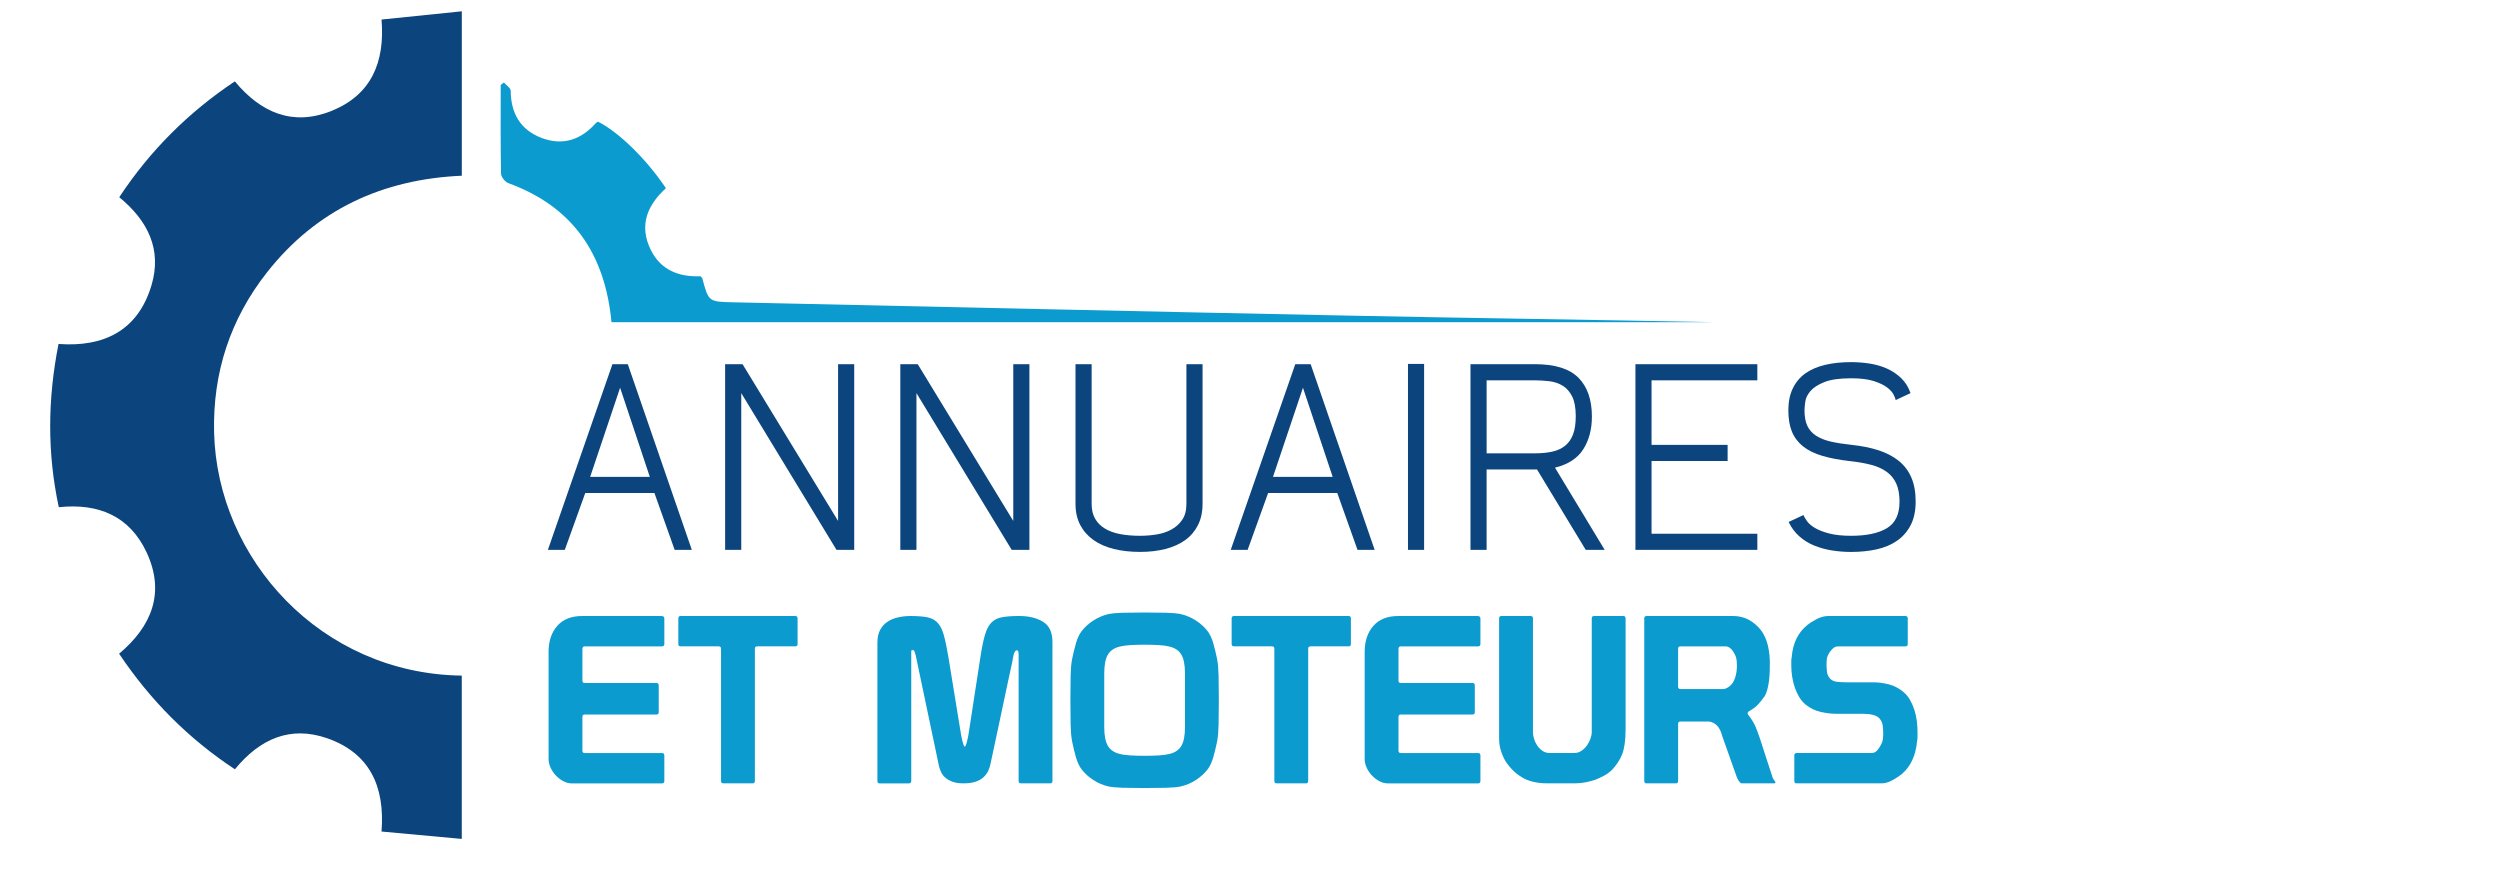
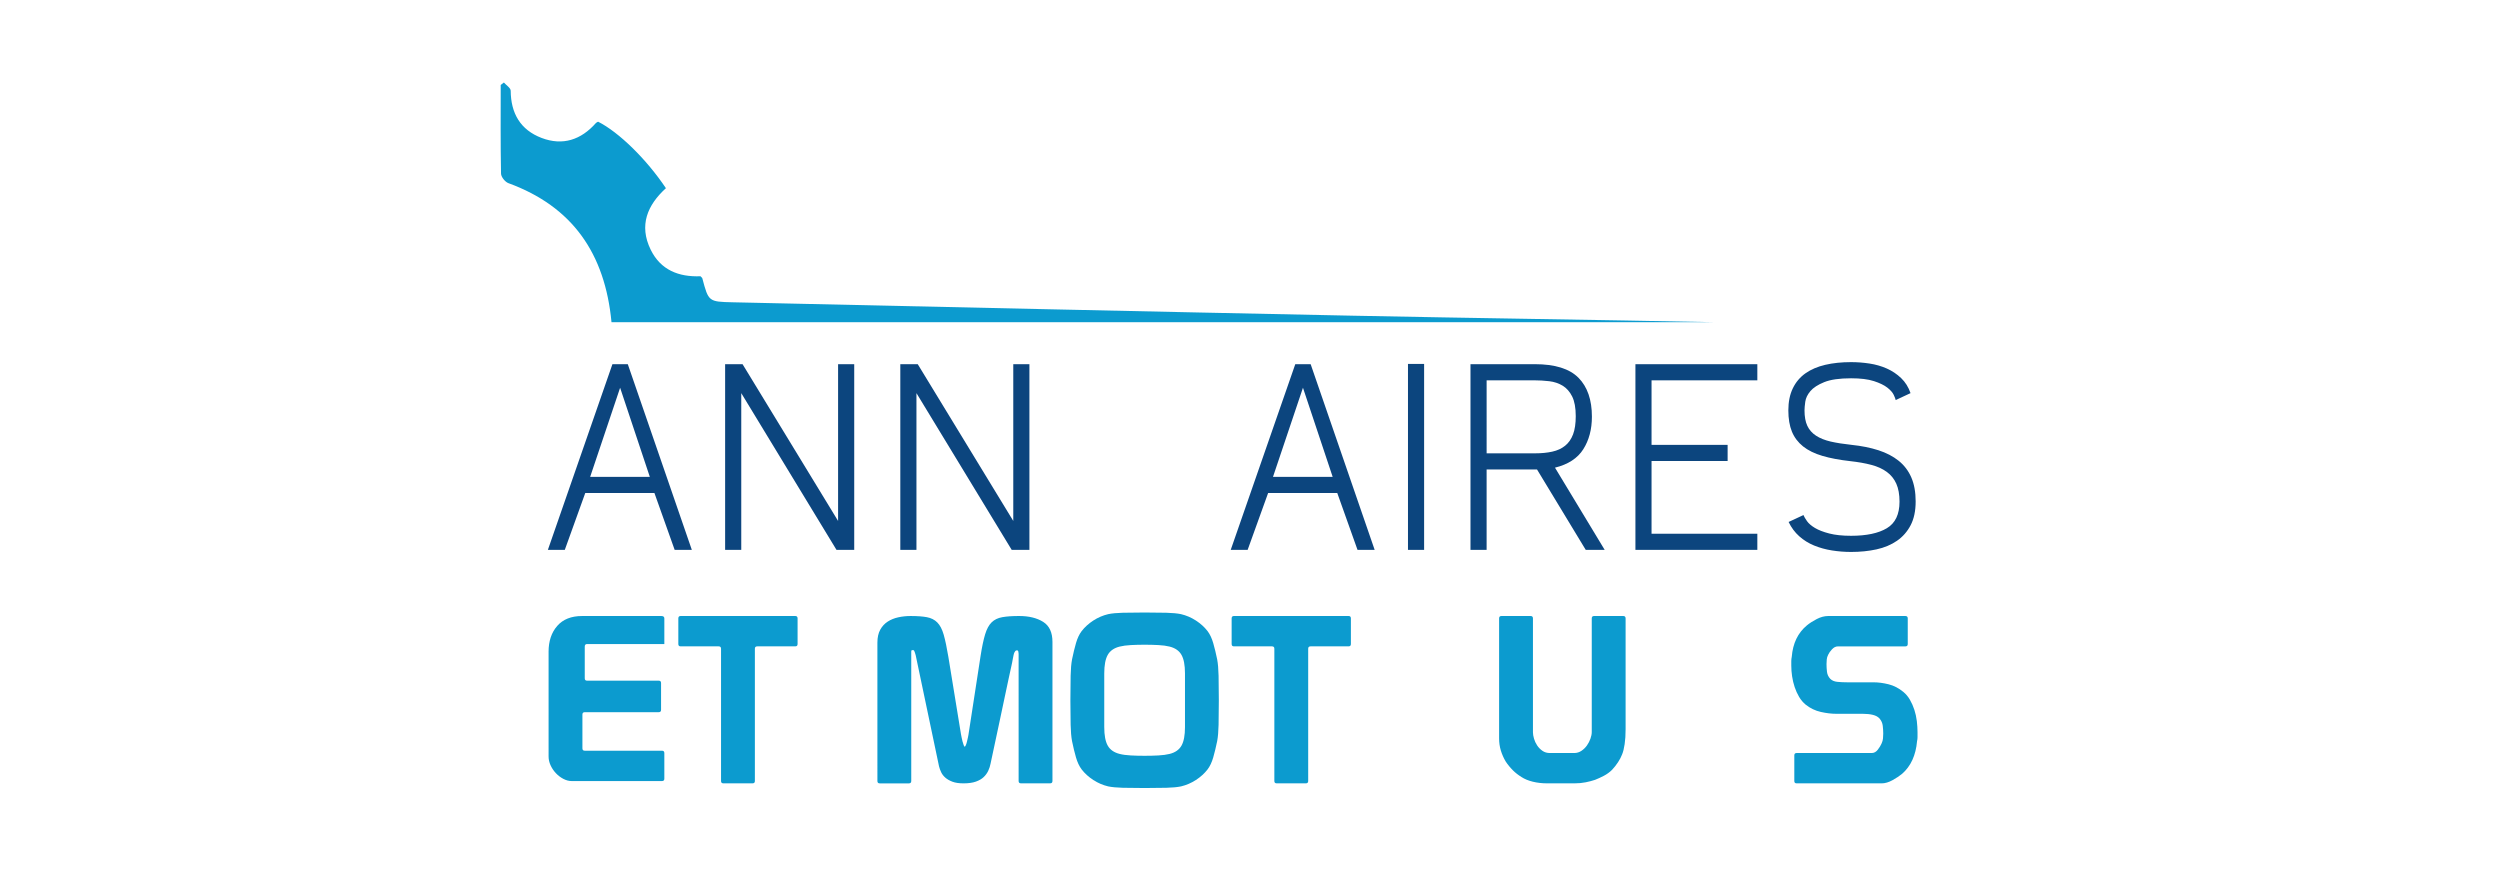
<svg xmlns="http://www.w3.org/2000/svg" version="1.1" id="Calque_1" x="0px" y="0px" width="200px" height="70px" viewBox="0 0 200 70" enable-background="new 0 0 200 70" xml:space="preserve">
  <g>
    <path fill="#0C457E" d="M45.183,43.99h-1.353l5.164-14.856h1.229l5.123,14.856h-1.373l-1.619-4.55h-5.533L45.183,43.99z    M49.609,31.02l-2.397,7.131h4.774L49.609,31.02z" />
    <path fill="#0C457E" d="M58.01,43.99V29.134h1.394l7.643,12.542V29.134h1.291V43.99H66.92L59.301,31.45V43.99H58.01z" />
    <path fill="#0C457E" d="M72.025,43.99V29.134h1.394l7.643,12.542V29.134h1.291V43.99h-1.417L73.316,31.45V43.99H72.025z" />
-     <path fill="#0C457E" d="M96.205,29.134v11.167c0,0.655-0.123,1.227-0.369,1.711c-0.246,0.485-0.587,0.885-1.024,1.198   c-0.438,0.314-0.963,0.551-1.578,0.708s-1.291,0.235-2.029,0.235c-0.765,0-1.465-0.078-2.1-0.235s-1.178-0.396-1.629-0.718   c-0.451-0.32-0.803-0.721-1.056-1.199c-0.253-0.477-0.379-1.045-0.379-1.7V29.134h1.291v11.185c0,0.464,0.092,0.858,0.277,1.179   c0.185,0.322,0.448,0.586,0.791,0.791c0.342,0.205,0.75,0.352,1.223,0.441c0.472,0.089,0.996,0.133,1.572,0.133   c0.438,0,0.876-0.034,1.314-0.103c0.438-0.069,0.835-0.198,1.191-0.39c0.356-0.192,0.648-0.451,0.874-0.78   c0.226-0.328,0.339-0.752,0.339-1.271V29.134H96.205z" />
    <path fill="#0C457E" d="M99.811,43.99h-1.353l5.165-14.856h1.229l5.121,14.856h-1.371l-1.621-4.55h-5.531L99.811,43.99z    M104.237,31.02l-2.398,7.131h4.775L104.237,31.02z" />
    <path fill="#0C457E" d="M113.929,29.114V43.99h-1.291V29.114H113.929z" />
    <path fill="#0C457E" d="M118.929,43.99h-1.29V29.134h5.143c1.611,0,2.776,0.362,3.493,1.086c0.717,0.724,1.077,1.762,1.077,3.114   c0,1.012-0.23,1.879-0.688,2.603c-0.457,0.724-1.213,1.216-2.265,1.476l3.976,6.577h-1.516l-3.899-6.435h-4.031V43.99z    M118.929,36.266h3.884c0.507,0,0.963-0.044,1.367-0.134c0.403-0.088,0.746-0.246,1.027-0.471c0.281-0.225,0.493-0.53,0.638-0.912   c0.144-0.382,0.215-0.867,0.215-1.455c0-0.669-0.097-1.195-0.288-1.579c-0.191-0.382-0.444-0.668-0.76-0.86   c-0.315-0.191-0.672-0.31-1.068-0.358c-0.397-0.047-0.809-0.072-1.233-0.072h-3.781V36.266z" />
    <path fill="#0C457E" d="M140.587,30.425h-8.463v5.164h6.086v1.291h-6.086v5.819h8.463v1.291h-9.753V29.134h9.753V30.425z" />
    <path fill="#0C457E" d="M148.128,35.589c0.793,0.083,1.507,0.226,2.143,0.43c0.634,0.206,1.174,0.485,1.618,0.841   s0.782,0.799,1.014,1.332c0.232,0.532,0.349,1.175,0.349,1.926c0,0.752-0.133,1.383-0.399,1.896   c-0.267,0.512-0.632,0.93-1.097,1.25c-0.464,0.321-1.011,0.55-1.639,0.687c-0.629,0.137-1.305,0.205-2.028,0.205   c-0.52,0-1.032-0.04-1.537-0.121c-0.506-0.08-0.98-0.212-1.425-0.394c-0.443-0.181-0.839-0.428-1.188-0.739   s-0.632-0.692-0.851-1.144l1.188-0.553c0.056,0.137,0.15,0.3,0.287,0.491s0.349,0.372,0.636,0.543s0.666,0.318,1.138,0.44   c0.471,0.123,1.055,0.185,1.752,0.185c1.229,0,2.183-0.202,2.857-0.605c0.677-0.403,1.015-1.112,1.015-2.124   c0-0.574-0.085-1.054-0.256-1.437s-0.424-0.697-0.759-0.943c-0.334-0.246-0.747-0.435-1.239-0.564   c-0.492-0.131-1.052-0.229-1.681-0.298c-0.86-0.096-1.604-0.236-2.233-0.421c-0.628-0.185-1.144-0.438-1.547-0.759   c-0.402-0.321-0.7-0.714-0.892-1.18c-0.19-0.465-0.287-1.033-0.287-1.704c0-0.683,0.12-1.271,0.359-1.764s0.577-0.893,1.014-1.201   c0.438-0.308,0.964-0.533,1.579-0.677c0.613-0.144,1.304-0.216,2.069-0.216c0.491,0,0.983,0.038,1.475,0.113   c0.492,0.075,0.953,0.208,1.383,0.399c0.431,0.192,0.813,0.448,1.147,0.769c0.335,0.321,0.585,0.721,0.749,1.199l-1.188,0.554   c-0.014-0.082-0.065-0.219-0.154-0.41c-0.089-0.191-0.26-0.385-0.512-0.584c-0.254-0.198-0.612-0.372-1.076-0.522   s-1.073-0.226-1.823-0.226c-0.93,0-1.646,0.103-2.152,0.308s-0.874,0.444-1.105,0.717c-0.233,0.274-0.369,0.557-0.411,0.851   c-0.04,0.294-0.061,0.523-0.061,0.687c0,0.506,0.074,0.918,0.225,1.24s0.383,0.584,0.697,0.789   c0.313,0.206,0.706,0.362,1.178,0.472C146.93,35.433,147.486,35.521,148.128,35.589z" />
  </g>
  <g>
-     <path fill="#0C9BCF" d="M43.886,52.138c0-0.846,0.23-1.533,0.691-2.063s1.126-0.794,1.998-0.794h6.329   c0.162,0,0.243,0.063,0.243,0.188v2.054c0,0.124-0.062,0.187-0.187,0.187h-6.18c-0.125,0-0.187,0.068-0.187,0.205v2.539   c0,0.125,0.062,0.187,0.187,0.187h5.731c0.125,0,0.187,0.063,0.187,0.187v2.147c0,0.125-0.063,0.187-0.187,0.187H46.78   c-0.125,0-0.187,0.063-0.187,0.187v2.707c0,0.125,0.062,0.188,0.187,0.188h6.18c0.125,0,0.187,0.063,0.187,0.187v2.054   c0,0.124-0.062,0.187-0.187,0.187h-7.225c-0.224,0-0.448-0.059-0.672-0.178c-0.224-0.118-0.423-0.271-0.597-0.457   c-0.175-0.187-0.314-0.395-0.42-0.625c-0.105-0.23-0.159-0.464-0.159-0.7V52.138z" />
+     <path fill="#0C9BCF" d="M43.886,52.138c0-0.846,0.23-1.533,0.691-2.063s1.126-0.794,1.998-0.794h6.329   c0.162,0,0.243,0.063,0.243,0.188v2.054h-6.18c-0.125,0-0.187,0.068-0.187,0.205v2.539   c0,0.125,0.062,0.187,0.187,0.187h5.731c0.125,0,0.187,0.063,0.187,0.187v2.147c0,0.125-0.063,0.187-0.187,0.187H46.78   c-0.125,0-0.187,0.063-0.187,0.187v2.707c0,0.125,0.062,0.188,0.187,0.188h6.18c0.125,0,0.187,0.063,0.187,0.187v2.054   c0,0.124-0.062,0.187-0.187,0.187h-7.225c-0.224,0-0.448-0.059-0.672-0.178c-0.224-0.118-0.423-0.271-0.597-0.457   c-0.175-0.187-0.314-0.395-0.42-0.625c-0.105-0.23-0.159-0.464-0.159-0.7V52.138z" />
    <path fill="#0C9BCF" d="M60.391,62.481c0,0.124-0.063,0.187-0.187,0.187H57.87c-0.125,0-0.187-0.063-0.187-0.187V51.896   c0-0.124-0.063-0.187-0.187-0.187h-3.043c-0.125,0-0.187-0.063-0.187-0.187v-2.054c0-0.125,0.063-0.188,0.187-0.188h9.167   c0.124,0,0.187,0.063,0.187,0.188v2.054c0,0.124-0.063,0.187-0.187,0.187h-3.043c-0.125,0-0.187,0.063-0.187,0.187V62.481z" />
    <path fill="#0C9BCF" d="M70.192,51.41c0-0.411,0.075-0.753,0.224-1.027c0.149-0.273,0.349-0.491,0.598-0.653   c0.249-0.161,0.532-0.276,0.85-0.345s0.644-0.104,0.98-0.104c0.535,0,0.971,0.031,1.307,0.094c0.336,0.063,0.613,0.202,0.831,0.42   s0.389,0.545,0.514,0.98c0.124,0.436,0.249,1.026,0.373,1.773l1.008,6.18c0.012,0.05,0.028,0.131,0.047,0.243   c0.019,0.111,0.043,0.224,0.075,0.336c0.031,0.111,0.062,0.212,0.093,0.299c0.031,0.087,0.059,0.13,0.084,0.13   c0.025,0,0.056-0.043,0.093-0.13c0.038-0.087,0.068-0.188,0.093-0.299c0.025-0.112,0.05-0.221,0.075-0.327   c0.025-0.105,0.038-0.171,0.038-0.196l0.971-6.31c0.112-0.722,0.233-1.298,0.364-1.728c0.13-0.429,0.305-0.749,0.522-0.961   s0.501-0.349,0.85-0.411c0.348-0.063,0.796-0.094,1.344-0.094c0.784,0,1.425,0.156,1.923,0.467   c0.498,0.312,0.747,0.847,0.747,1.606v11.127c0,0.124-0.063,0.187-0.187,0.187h-2.333c-0.125,0-0.187-0.063-0.187-0.187V52.307   c0-0.025-0.006-0.078-0.019-0.159c-0.013-0.081-0.05-0.121-0.112-0.121c-0.063,0-0.109,0.021-0.14,0.065   c-0.031,0.044-0.059,0.09-0.084,0.14c-0.013,0.025-0.028,0.081-0.047,0.168c-0.019,0.087-0.037,0.181-0.056,0.28   c-0.019,0.1-0.038,0.199-0.056,0.299s-0.035,0.174-0.047,0.224c-0.075,0.312-0.146,0.639-0.214,0.98   c-0.069,0.343-0.166,0.797-0.29,1.363c-0.125,0.566-0.277,1.288-0.458,2.165c-0.181,0.878-0.42,2.001-0.719,3.37   c-0.037,0.199-0.1,0.392-0.187,0.579c-0.087,0.187-0.208,0.354-0.364,0.504s-0.364,0.271-0.625,0.364   c-0.261,0.093-0.591,0.14-0.989,0.14c-0.361,0-0.657-0.044-0.887-0.131c-0.23-0.087-0.42-0.196-0.569-0.326   c-0.149-0.131-0.261-0.277-0.336-0.439c-0.075-0.161-0.131-0.317-0.168-0.467l-1.867-8.887c-0.012-0.024-0.034-0.096-0.065-0.215   c-0.031-0.118-0.072-0.183-0.122-0.195h-0.093c-0.05,0-0.075,0.043-0.075,0.13v10.344c0,0.124-0.063,0.187-0.187,0.187h-2.334   c-0.125,0-0.187-0.063-0.187-0.187V51.41z" />
    <path fill="#0C9BCF" d="M85.632,55.966c0-0.734,0.006-1.369,0.019-1.904c0.012-0.535,0.049-0.971,0.112-1.308   c0.1-0.485,0.206-0.921,0.317-1.307c0.112-0.386,0.261-0.703,0.448-0.952c0.249-0.323,0.56-0.606,0.934-0.85   c0.373-0.242,0.771-0.413,1.195-0.513c0.298-0.063,0.69-0.1,1.176-0.112c0.485-0.013,1.064-0.019,1.736-0.019   c0.672,0,1.251,0.006,1.736,0.019c0.486,0.013,0.877,0.05,1.176,0.112c0.423,0.1,0.822,0.271,1.195,0.513   c0.374,0.243,0.685,0.526,0.934,0.85c0.187,0.249,0.336,0.566,0.448,0.952c0.112,0.386,0.217,0.821,0.317,1.307   c0.062,0.337,0.1,0.772,0.112,1.308s0.019,1.17,0.019,1.904v0.111c0,0.735-0.006,1.37-0.019,1.904   c-0.012,0.536-0.05,0.972-0.112,1.308c-0.1,0.485-0.206,0.921-0.317,1.307c-0.112,0.386-0.261,0.703-0.448,0.952   c-0.249,0.324-0.56,0.606-0.934,0.85c-0.373,0.242-0.771,0.413-1.195,0.514c-0.299,0.062-0.69,0.099-1.176,0.111   c-0.485,0.013-1.064,0.019-1.736,0.019c-0.672,0-1.25-0.006-1.736-0.019c-0.486-0.013-0.878-0.05-1.176-0.111   c-0.423-0.101-0.822-0.271-1.195-0.514c-0.374-0.243-0.685-0.525-0.934-0.85c-0.187-0.249-0.336-0.566-0.448-0.952   c-0.112-0.386-0.218-0.821-0.317-1.307c-0.063-0.336-0.1-0.771-0.112-1.308c-0.013-0.534-0.019-1.169-0.019-1.904V55.966z    M90.468,51.606c-0.349,0.019-0.647,0.059-0.896,0.121c-0.448,0.112-0.765,0.333-0.952,0.663c-0.187,0.329-0.28,0.824-0.28,1.483   v4.295c0,0.659,0.093,1.154,0.28,1.483c0.187,0.33,0.504,0.551,0.952,0.663c0.249,0.063,0.548,0.103,0.896,0.121   c0.348,0.02,0.715,0.028,1.101,0.028s0.753-0.009,1.102-0.028c0.349-0.019,0.647-0.059,0.896-0.121   c0.448-0.112,0.765-0.333,0.952-0.663c0.187-0.329,0.28-0.824,0.28-1.483v-4.295c0-0.659-0.093-1.154-0.28-1.483   c-0.187-0.33-0.504-0.551-0.952-0.663c-0.249-0.063-0.548-0.103-0.896-0.121s-0.716-0.028-1.102-0.028S90.816,51.588,90.468,51.606   z" />
    <path fill="#0C9BCF" d="M104.656,62.481c0,0.124-0.063,0.187-0.187,0.187h-2.334c-0.125,0-0.187-0.063-0.187-0.187V51.896   c0-0.124-0.063-0.187-0.187-0.187h-3.043c-0.125,0-0.187-0.063-0.187-0.187v-2.054c0-0.125,0.063-0.188,0.187-0.188h9.167   c0.125,0,0.187,0.063,0.187,0.188v2.054c0,0.124-0.062,0.187-0.187,0.187h-3.043c-0.124,0-0.187,0.063-0.187,0.187V62.481z" />
-     <path fill="#0C9BCF" d="M109.175,52.138c0-0.846,0.229-1.533,0.69-2.063c0.46-0.529,1.126-0.794,1.998-0.794h6.329   c0.161,0,0.242,0.063,0.242,0.188v2.054c0,0.124-0.063,0.187-0.187,0.187h-6.18c-0.125,0-0.187,0.068-0.187,0.205v2.539   c0,0.125,0.062,0.187,0.187,0.187h5.731c0.124,0,0.187,0.063,0.187,0.187v2.147c0,0.125-0.063,0.187-0.187,0.187h-5.731   c-0.125,0-0.187,0.063-0.187,0.187v2.707c0,0.125,0.062,0.188,0.187,0.188h6.18c0.124,0,0.187,0.063,0.187,0.187v2.054   c0,0.124-0.063,0.187-0.187,0.187h-7.226c-0.224,0-0.447-0.059-0.672-0.178c-0.224-0.118-0.423-0.271-0.598-0.457   c-0.174-0.187-0.314-0.395-0.42-0.625s-0.158-0.464-0.158-0.7V52.138z" />
    <path fill="#0C9BCF" d="M127.527,49.281h2.333c0.125,0,0.188,0.063,0.188,0.188v8.868c0,0.447-0.025,0.843-0.075,1.186   c-0.05,0.342-0.118,0.619-0.205,0.83c-0.075,0.199-0.184,0.408-0.327,0.626c-0.143,0.218-0.302,0.42-0.476,0.606   c-0.188,0.187-0.405,0.346-0.653,0.477c-0.25,0.13-0.486,0.239-0.71,0.326c-0.224,0.075-0.473,0.141-0.747,0.196   c-0.273,0.056-0.572,0.084-0.896,0.084h-2.185c-0.411,0-0.794-0.044-1.148-0.131s-0.656-0.211-0.905-0.373   c-0.262-0.162-0.485-0.336-0.672-0.522c-0.237-0.236-0.437-0.479-0.598-0.729c-0.162-0.273-0.289-0.563-0.383-0.868   s-0.14-0.632-0.14-0.98v-9.596c0-0.125,0.062-0.188,0.187-0.188h2.334c0.124,0,0.187,0.063,0.187,0.188v9.11   c0,0.149,0.027,0.32,0.084,0.514c0.056,0.193,0.14,0.373,0.252,0.541s0.252,0.312,0.42,0.43s0.364,0.178,0.588,0.178h1.961   c0.211,0,0.404-0.06,0.578-0.178c0.175-0.118,0.32-0.262,0.438-0.43s0.212-0.348,0.28-0.541s0.103-0.37,0.103-0.532v-9.092   C127.34,49.344,127.402,49.281,127.527,49.281z" />
-     <path fill="#0C9BCF" d="M131.728,49.281h6.945c0.349,0,0.69,0.069,1.026,0.206s0.666,0.373,0.99,0.709   c0.56,0.585,0.858,1.469,0.896,2.651v0.43c0,1.095-0.131,1.892-0.392,2.39c-0.175,0.249-0.354,0.476-0.542,0.682   c-0.187,0.205-0.441,0.395-0.765,0.569c-0.013,0.013-0.028,0.031-0.047,0.056c-0.019,0.025-0.028,0.056-0.028,0.094   c0,0.024,0.006,0.05,0.019,0.074c0.286,0.373,0.488,0.7,0.607,0.98c0.117,0.28,0.227,0.569,0.326,0.868l1.027,3.155   c0.024,0.1,0.071,0.189,0.14,0.271s0.103,0.134,0.103,0.158c0,0.063-0.037,0.094-0.112,0.094h-2.576   c-0.074,0-0.155-0.065-0.242-0.196c-0.088-0.131-0.144-0.239-0.168-0.326l-1.158-3.268c-0.174-0.697-0.529-1.083-1.064-1.157   h-2.277c-0.124,0-0.187,0.063-0.187,0.187v4.574c0,0.124-0.063,0.187-0.187,0.187h-2.334c-0.125,0-0.187-0.063-0.187-0.187V49.469   C131.541,49.344,131.603,49.281,131.728,49.281z M134.435,51.709c-0.124,0-0.187,0.063-0.187,0.187v3.043   c0,0.125,0.068,0.187,0.205,0.187h3.38c0.174,0,0.366-0.087,0.578-0.261c0.175-0.149,0.309-0.367,0.401-0.653   c0.094-0.286,0.141-0.604,0.141-0.952c0-0.175-0.01-0.333-0.028-0.477c-0.019-0.143-0.06-0.276-0.121-0.401   c-0.199-0.411-0.437-0.635-0.71-0.672H134.435z" />
    <path fill="#0C9BCF" d="M146.905,57.104c-0.386,0-0.8-0.05-1.241-0.149c-0.442-0.1-0.844-0.292-1.205-0.579   c-0.211-0.174-0.389-0.383-0.531-0.625c-0.144-0.243-0.262-0.504-0.355-0.784c-0.093-0.28-0.161-0.566-0.205-0.859   c-0.044-0.292-0.065-0.581-0.065-0.868c0-0.124,0-0.242,0-0.354c0-0.111,0.013-0.224,0.037-0.336   c0.087-1.083,0.492-1.923,1.214-2.521c0.212-0.174,0.473-0.342,0.784-0.504c0.311-0.161,0.616-0.243,0.915-0.243h6.18   c0.124,0,0.187,0.063,0.187,0.188v2.054c0,0.124-0.063,0.187-0.187,0.187h-5.396c-0.175,0-0.333,0.078-0.477,0.233   c-0.143,0.155-0.246,0.302-0.308,0.438c-0.063,0.125-0.1,0.249-0.112,0.373c-0.013,0.125-0.019,0.249-0.019,0.374   c0,0.199,0.012,0.404,0.037,0.616s0.112,0.398,0.262,0.56c0.137,0.138,0.326,0.218,0.569,0.243   c0.242,0.024,0.507,0.037,0.793,0.037h2.092c0.386,0,0.79,0.053,1.213,0.158c0.423,0.106,0.815,0.309,1.177,0.607   c0.211,0.174,0.389,0.386,0.532,0.635c0.143,0.249,0.261,0.517,0.354,0.803c0.093,0.286,0.158,0.585,0.196,0.896   c0.037,0.311,0.056,0.609,0.056,0.896c0,0.138,0,0.268,0,0.393c0,0.111-0.013,0.218-0.037,0.317   c-0.1,1.133-0.498,2.004-1.195,2.613c-0.212,0.175-0.47,0.346-0.774,0.514c-0.306,0.168-0.595,0.252-0.868,0.252h-6.796   c-0.125,0-0.187-0.063-0.187-0.187v-2.054c0-0.124,0.062-0.187,0.187-0.187h6.012c0.187,0,0.348-0.091,0.485-0.271   c0.137-0.18,0.236-0.345,0.299-0.494c0.062-0.137,0.1-0.268,0.111-0.393c0.013-0.124,0.02-0.255,0.02-0.392   c0-0.199-0.013-0.407-0.038-0.626c-0.024-0.217-0.111-0.413-0.261-0.588c-0.125-0.137-0.302-0.233-0.532-0.289   s-0.501-0.084-0.813-0.084H146.905z" />
  </g>
-   <path fill-rule="evenodd" clip-rule="evenodd" fill="#0C457E" d="M9.54,15.777c2.478-3.75,5.539-6.792,9.247-9.268  c2.079,2.506,4.638,3.616,7.746,2.36c3.145-1.271,4.273-3.854,3.991-7.306c2.139-0.22,4.233-0.435,6.421-0.659  c0,4.469,0,8.766,0,13.154c-6.335,0.277-11.629,2.708-15.583,7.729c-2.949,3.747-4.352,8.053-4.233,12.82  c0.253,10.124,8.559,19.295,19.813,19.442c0,4.263,0,8.527,0,13.065c-2.129-0.195-4.241-0.39-6.419-0.591  c0.285-3.648-0.977-6.292-4.361-7.466c-2.938-1.018-5.368,0.043-7.369,2.486c-3.707-2.441-6.765-5.514-9.264-9.247  c2.62-2.198,3.7-4.892,2.198-8.108c-1.349-2.893-3.838-3.949-7.023-3.612c-0.931-4.336-0.897-8.642-0.021-13.059  c3.619,0.268,6.35-1.063,7.435-4.689C12.971,19.978,11.843,17.666,9.54,15.777z" />
  <path fill-rule="evenodd" clip-rule="evenodd" fill="#0C9BCF" d="M48.92,25.777c-0.52-5.483-3.11-9.248-8.251-11.126  c-0.262-0.096-0.582-0.497-0.587-0.76c-0.045-2.364-0.026-4.729-0.026-7.093c0.085-0.066,0.17-0.132,0.255-0.197  c0.19,0.219,0.544,0.437,0.545,0.657c0.011,1.809,0.778,3.133,2.47,3.777c1.694,0.646,3.158,0.153,4.348-1.194  c0.043-0.048,0.115-0.071,0.174-0.105c1.662,0.841,3.867,2.994,5.425,5.32c-1.481,1.348-2.172,2.967-1.221,4.915  c0.801,1.642,2.26,2.197,3.986,2.13c0.065,0.072,0.135,0.115,0.15,0.172c0.492,1.851,0.491,1.869,2.439,1.911  c16.526,0.363,33.053,0.738,49.58,1.072c9.665,0.196,19.331,0.325,28.998,0.522C107.787,25.777,78.369,25.777,48.92,25.777z" />
</svg>